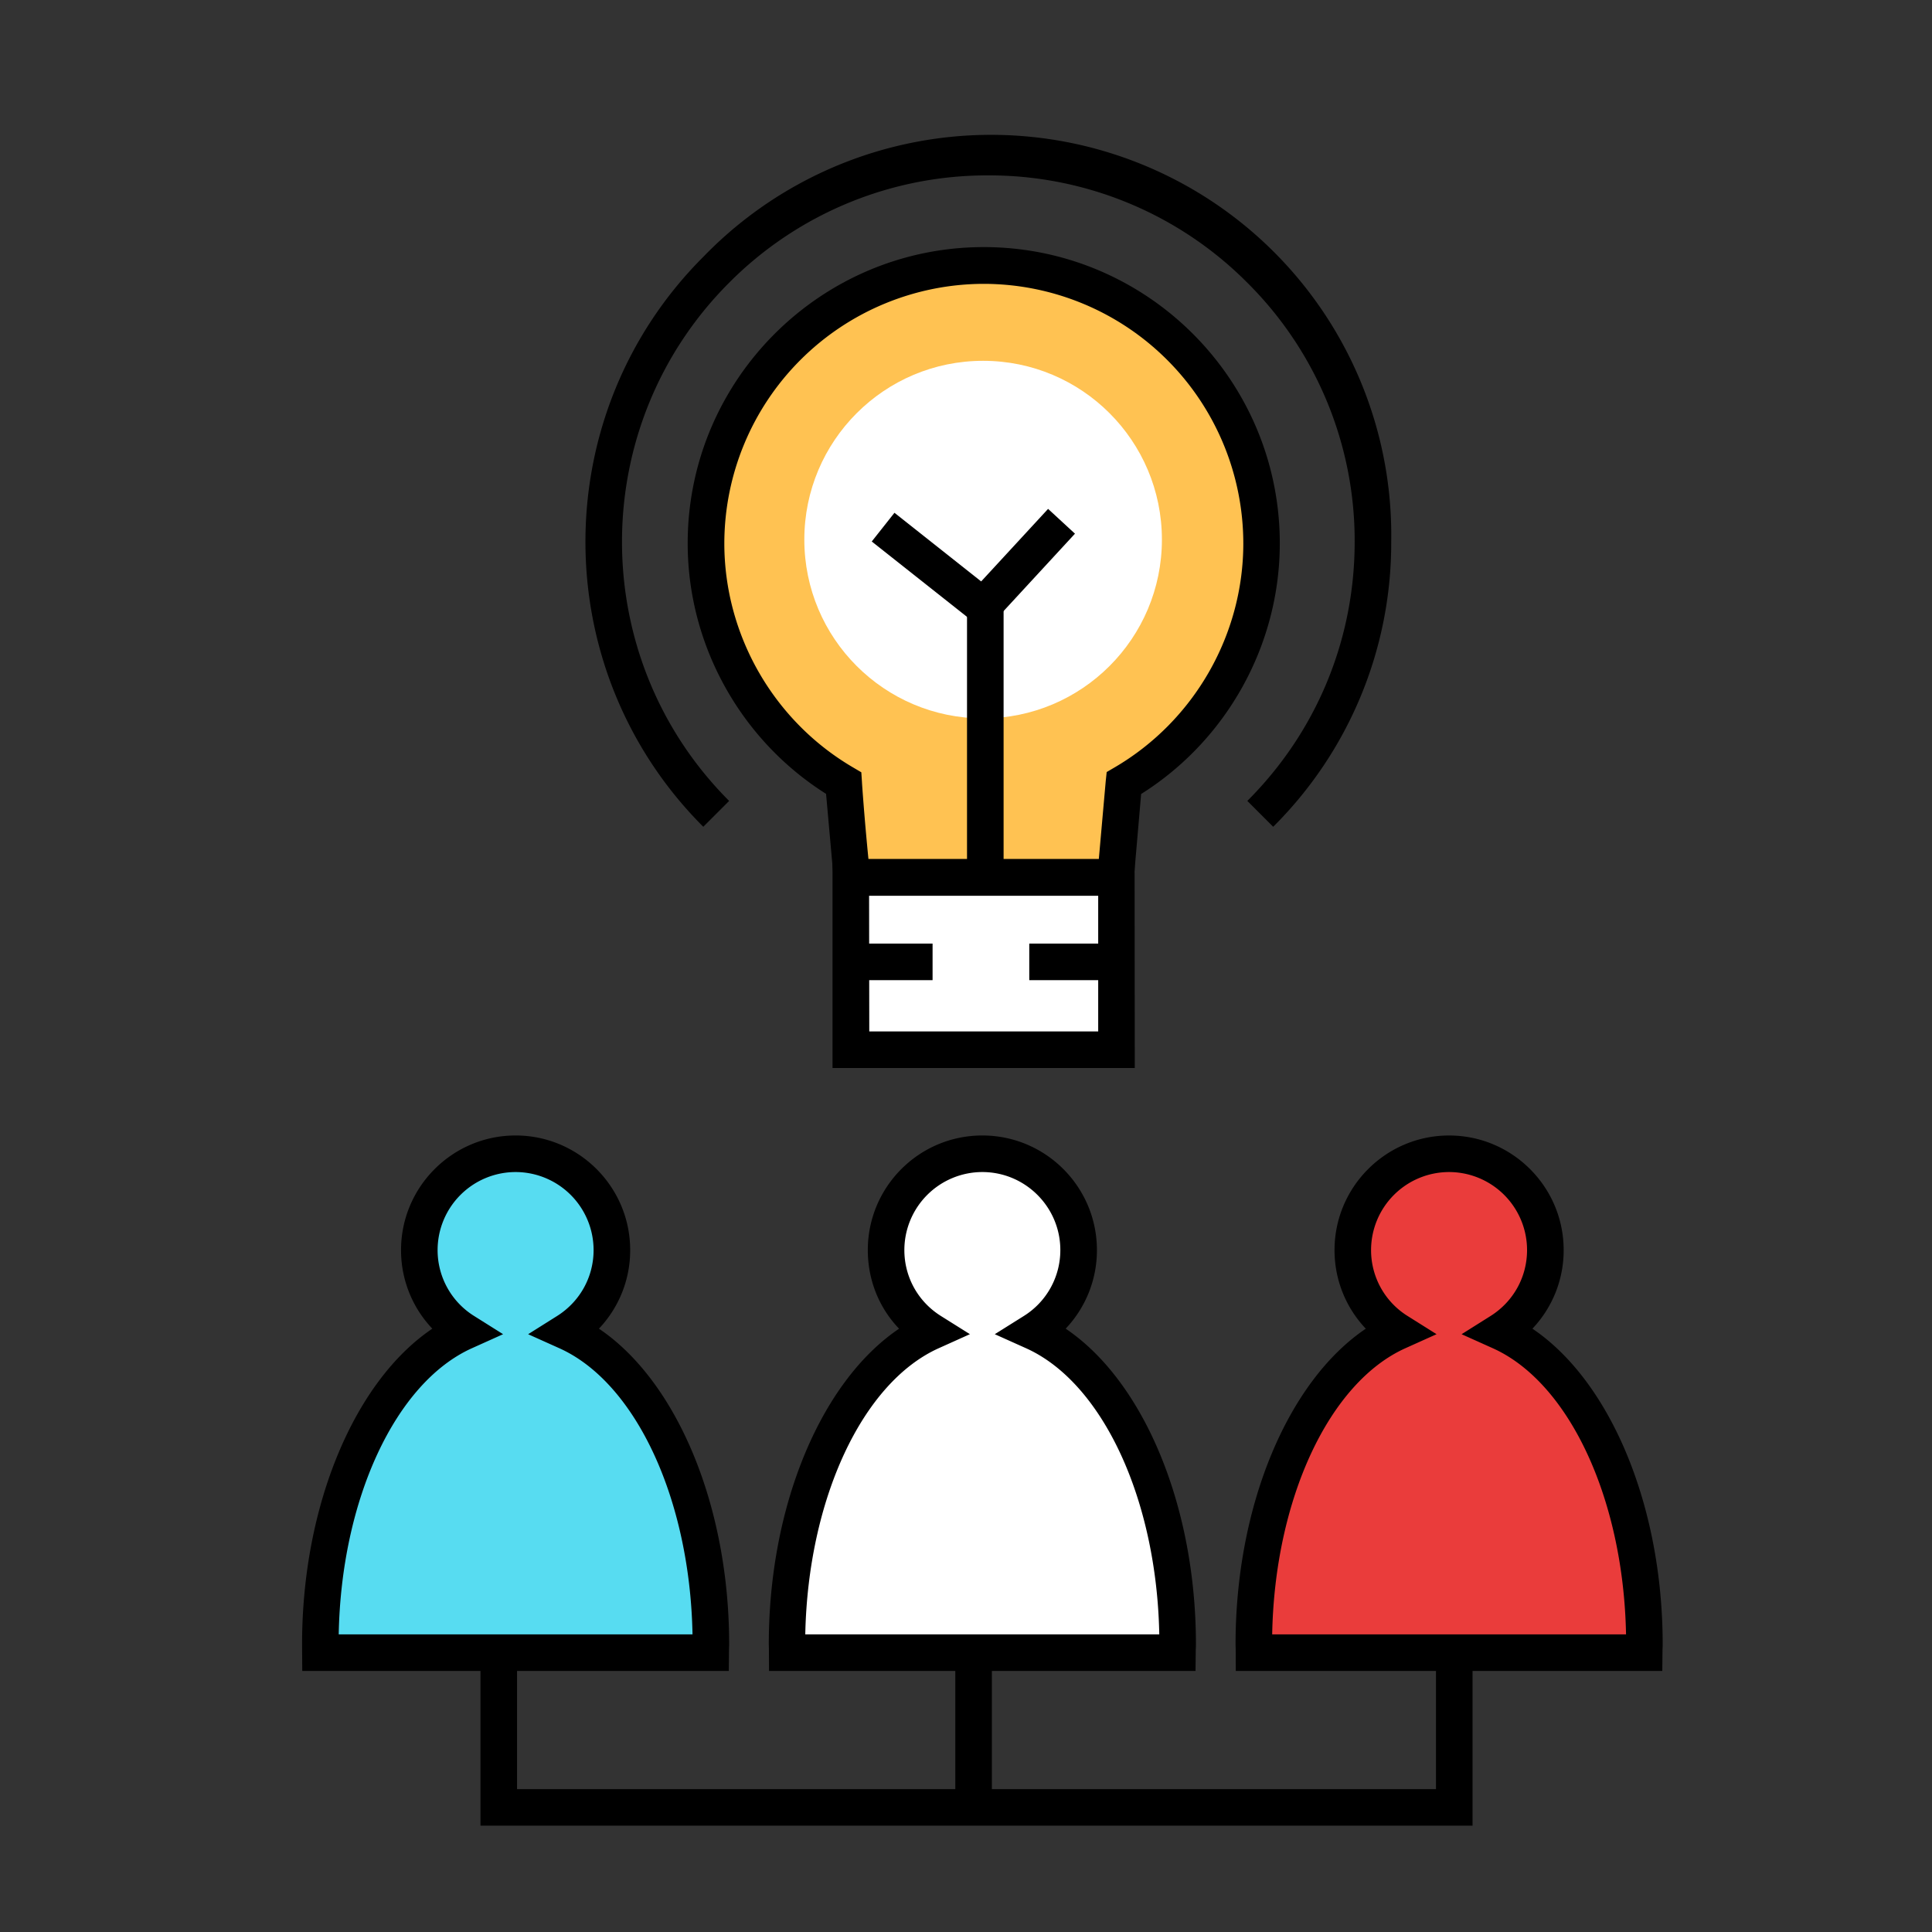
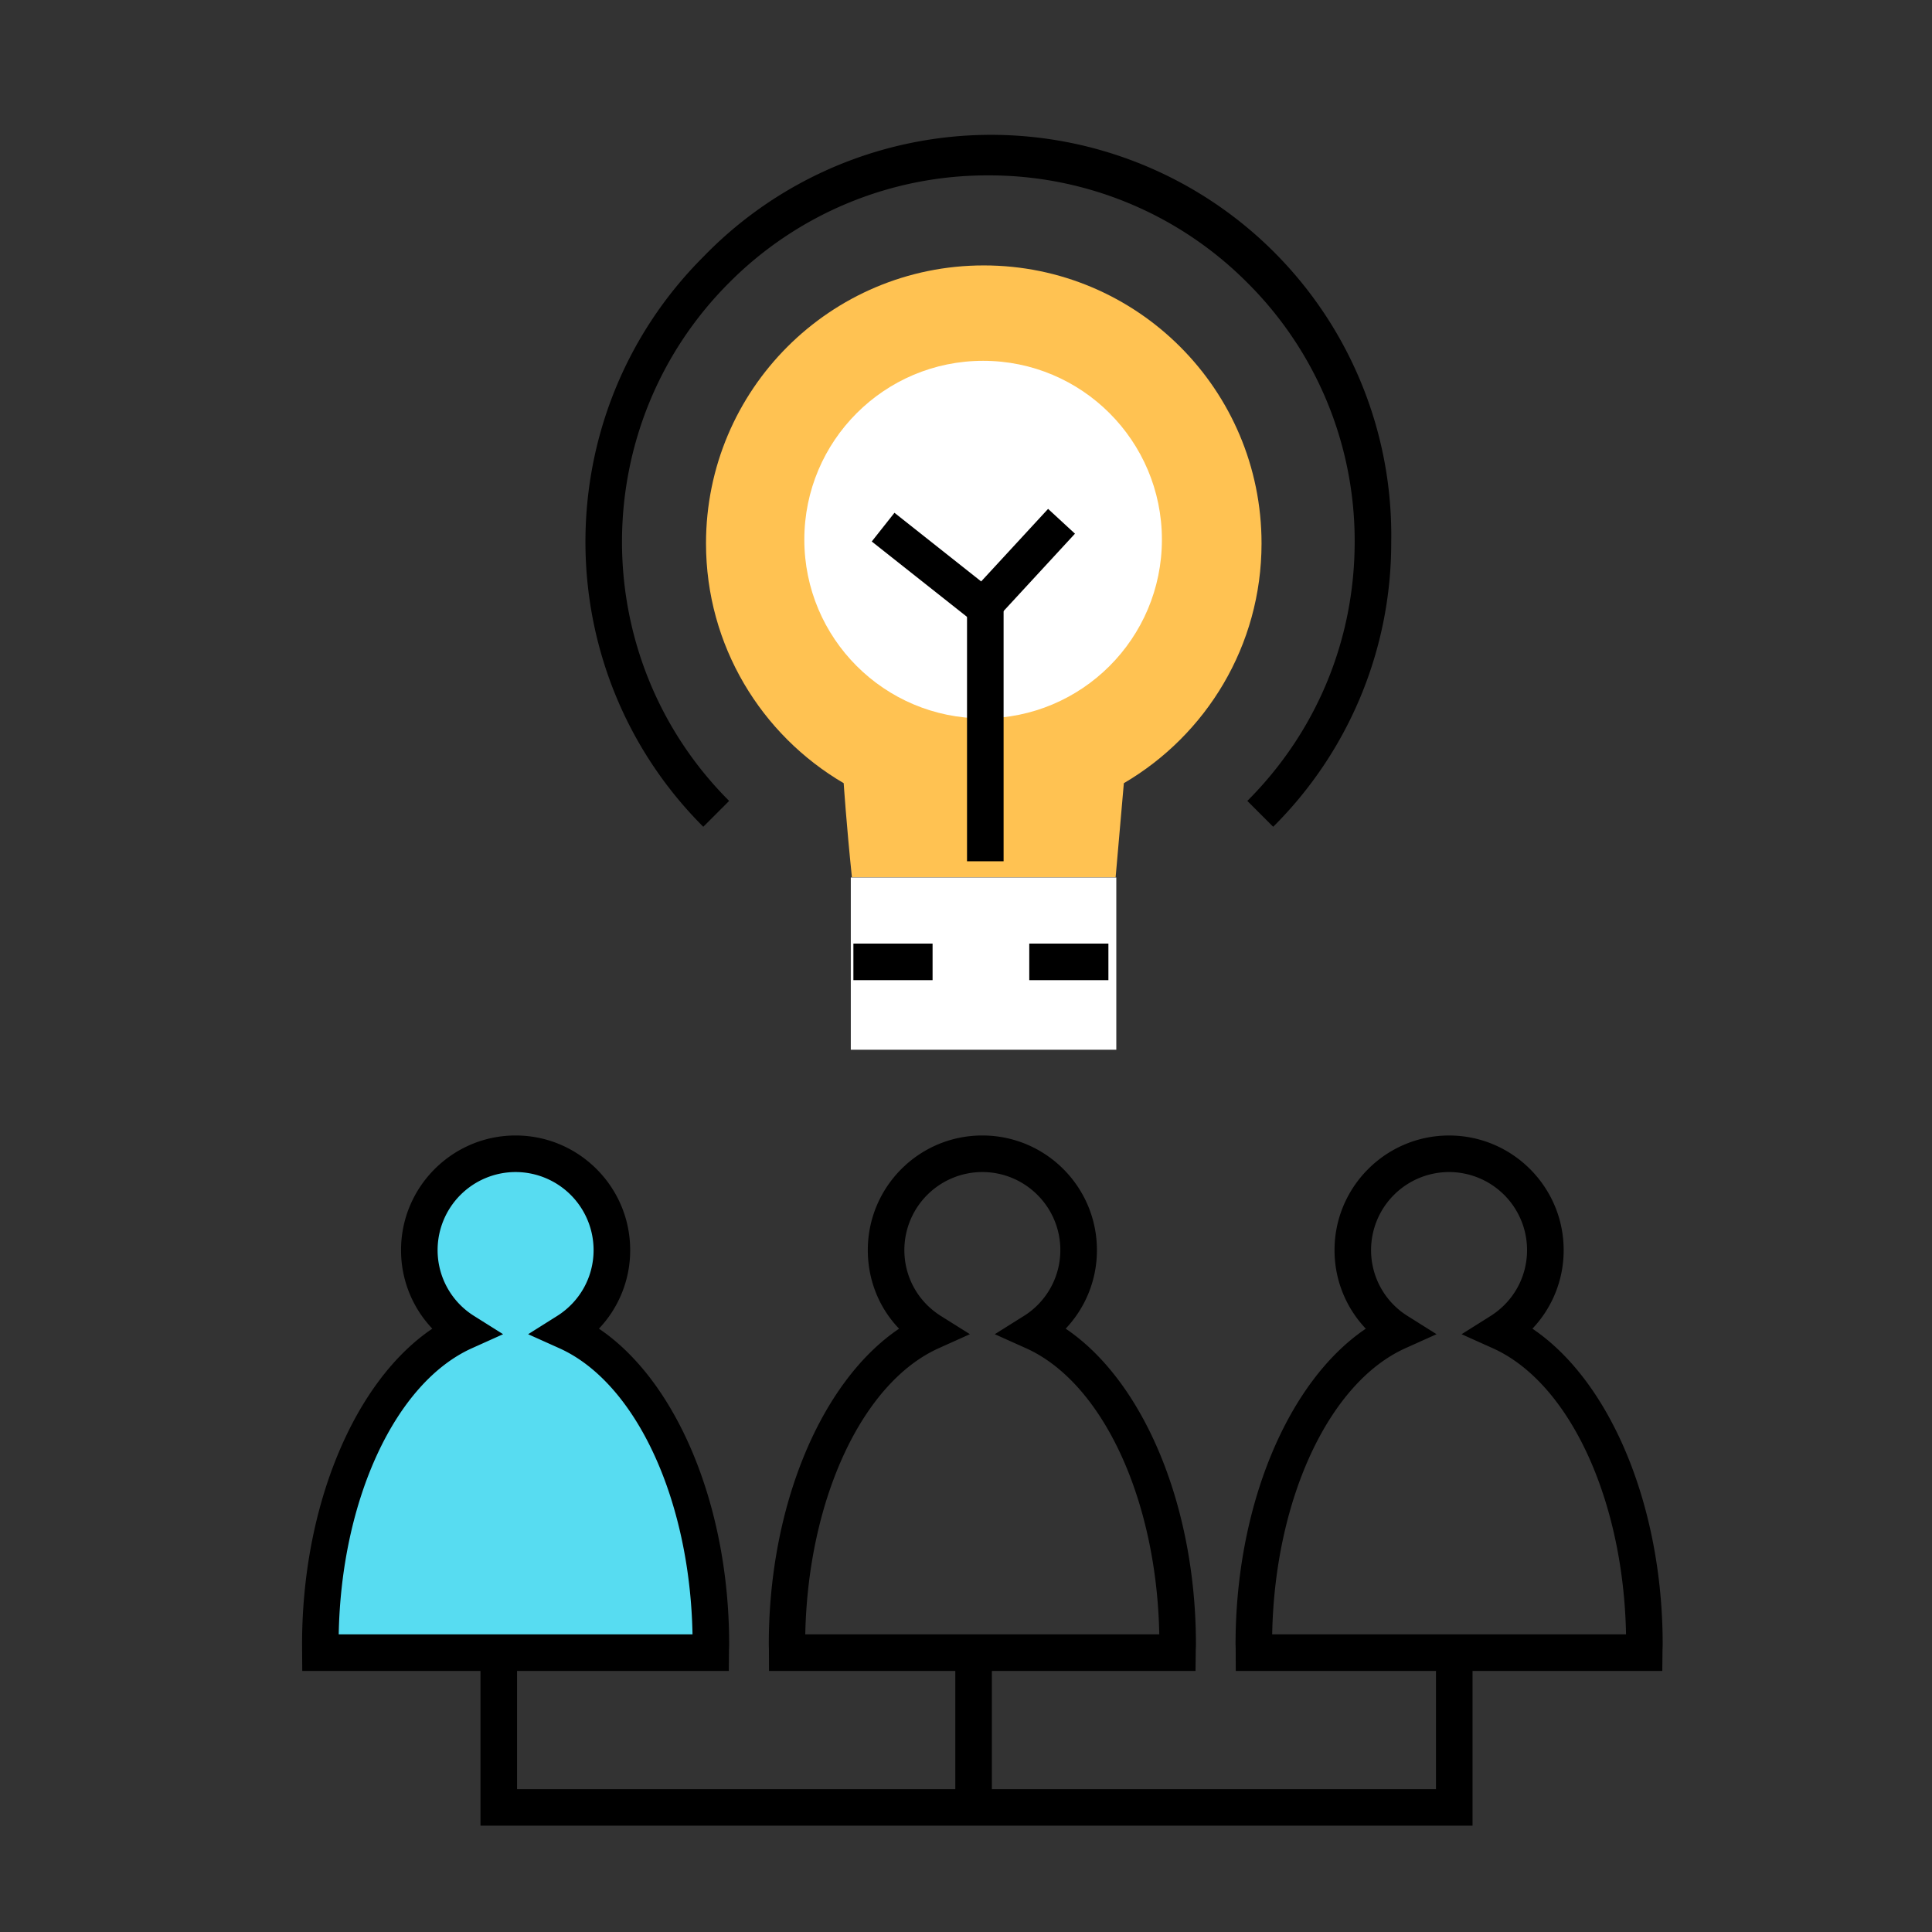
<svg xmlns="http://www.w3.org/2000/svg" width="105.827" height="105.827" viewBox="0 0 28 28">
  <rect x="0" y="0" width="28" height="28" fill="#333333" stroke="none" />
  <g transform="matrix(.265 0 0 .265 -136.944 -135.776)">
    <path d="M547.766 585.183c1.483-.933 2.47-2.575 2.47-4.455 0-2.908-2.353-5.267-5.266-5.267s-5.265 2.358-5.265 5.267c0 1.88.988 3.524 2.47 4.455-4.54 2.043-7.883 8.923-7.883 17.104 0 .154.01.303.01.458h21.333c.001-.155.014-.304.014-.458-.001-8.183-3.34-15.064-7.882-17.104z" fill="#57dcf1" />
    <path d="M556.628 603.745H533.3l-.01-1.458c0-7.587 2.867-14.39 7.123-17.26a6.22 6.22 0 0 1-1.71-4.299c0-3.455 2.81-6.267 6.265-6.267s6.266 2.812 6.266 6.267a6.22 6.22 0 0 1-1.709 4.298c4.256 2.87 7.122 9.672 7.122 17.262 0 .095-.004.188-.008.28zm-21.332-2h19.347c-.14-7.378-3.096-13.768-7.287-15.65l-1.703-.765 1.58-.994c1.253-.788 2-2.137 2-3.608a4.27 4.27 0 0 0-4.266-4.267 4.27 4.27 0 0 0-4.265 4.267 4.24 4.24 0 0 0 2.002 3.608l1.58.993-1.702.766c-4.19 1.885-7.15 8.275-7.288 15.65z" />
-     <path d="M598.815 585.183c1.483-.933 2.47-2.575 2.47-4.455 0-2.908-2.353-5.267-5.266-5.267s-5.265 2.358-5.265 5.267c0 1.88.988 3.524 2.47 4.455-4.54 2.043-7.883 8.923-7.883 17.104 0 .154.012.303.012.458h21.332c.001-.155.015-.304.015-.458 0-8.183-3.342-15.064-7.884-17.104z" fill="#ea3c3b" />
    <path d="M607.68 603.745h-23.326l-.005-1.19-.007-.267c0-7.587 2.867-14.39 7.123-17.26a6.22 6.22 0 0 1-1.71-4.299c0-3.455 2.81-6.267 6.265-6.267s6.266 2.812 6.266 6.267a6.22 6.22 0 0 1-1.709 4.298c4.257 2.87 7.124 9.672 7.124 17.262a5.28 5.28 0 0 1-.009.283zm-21.333-2h19.35c-.14-7.378-3.097-13.768-7.29-15.65l-1.703-.765 1.58-.994c1.253-.788 2-2.137 2-3.608a4.27 4.27 0 0 0-4.266-4.267 4.27 4.27 0 0 0-4.265 4.267 4.24 4.24 0 0 0 2.002 3.608l1.58.993-1.702.766c-4.192 1.885-7.15 8.275-7.288 15.65z" />
-     <path d="M573.29 585.183c1.486-.933 2.47-2.575 2.47-4.455 0-2.908-2.352-5.267-5.267-5.267-2.91 0-5.263 2.358-5.263 5.267 0 1.88.986 3.524 2.47 4.455-4.543 2.043-7.885 8.923-7.885 17.104 0 .154.012.303.012.458h21.332c.001-.155.015-.304.015-.458 0-8.183-3.34-15.064-7.885-17.104z" fill="#fff" />
    <path d="M582.153 603.745h-23.326l-.005-1.19-.007-.267c0-7.587 2.867-14.388 7.125-17.26-1.1-1.146-1.71-2.67-1.71-4.3 0-3.455 2.8-6.267 6.263-6.267s6.267 2.812 6.267 6.267a6.22 6.22 0 0 1-1.709 4.298c4.257 2.87 7.124 9.672 7.124 17.262a5.28 5.28 0 0 1-.009.283zm-21.333-2h19.35c-.14-7.378-3.097-13.768-7.29-15.65l-1.706-.766 1.584-.993a4.24 4.24 0 0 0 2.001-3.608c0-2.353-1.914-4.267-4.267-4.267a4.27 4.27 0 0 0-4.263 4.267c0 1.474.748 2.822 2.002 3.607l1.583.993-1.704.767c-4.192 1.885-7.15 8.275-7.3 15.65z" />
    <path d="M563.36 560.344h14.423l.45-5.15c4.504-2.636 7.53-7.52 7.53-13.116 0-8.4-6.803-15.2-15.19-15.2s-15.192 6.8-15.192 15.2c0 5.595 3.026 10.48 7.53 13.116 0-.001.148 2.242.45 5.15z" fill="#ffc252" />
-     <path d="M578.704 561.344h-16.246l-.093-.896-.418-4.67c-4.682-2.954-7.568-8.155-7.568-13.702 0-8.928 7.264-16.2 16.192-16.2s16.19 7.263 16.19 16.2c0 5.554-2.893 10.76-7.583 13.71l-.4 4.638zm-14.44-2h12.6l.377-4.255.053-.504.438-.256c4.34-2.54 7.034-7.234 7.034-12.253a14.21 14.21 0 0 0-14.191-14.19 14.21 14.21 0 0 0-14.192 14.19c0 5.018 2.695 9.713 7.034 12.253l.458.27.035.53c-.001.02.117 1.804.355 4.217z" />
    <path d="M563.3 560.352h14.52v9.42H563.3z" fill="#fff" />
-     <path d="M578.83 570.772H562.3v-11.42h16.52zm-14.52-2h12.52v-7.42H564.3z" />
    <path d="M563.442 563.967h4.33v2h-4.33zm9.618 0h4.328v2h-4.328z" />
    <circle cx="570.536" cy="541.873" r="9.778" fill="#fff" />
    <path d="M569.656 545.64h2v13.825h-2z" />
    <path d="M564.446 541.976l1.242-1.57 4.742 3.754 3.66-3.967 1.47 1.356-4.917 5.33zm21.954 15.602l-1.414-1.414c3.785-3.785 5.87-8.817 5.87-14.17a19.9 19.9 0 0 0-5.87-14.17 19.91 19.91 0 0 0-14.17-5.87 19.9 19.9 0 0 0-14.17 5.87c-7.813 7.813-7.813 20.526 0 28.34l-1.414 1.414c-8.593-8.593-8.593-22.575 0-31.168a21.89 21.89 0 0 1 37.623 15.584 21.88 21.88 0 0 1-6.455 15.584zm8.903 52.63v-7.015h2v9.015h-54.256v-8.694h2v6.694z" />
    <path d="M569.015 602.552h2v8.977h-2z" />
  </g>
</svg>